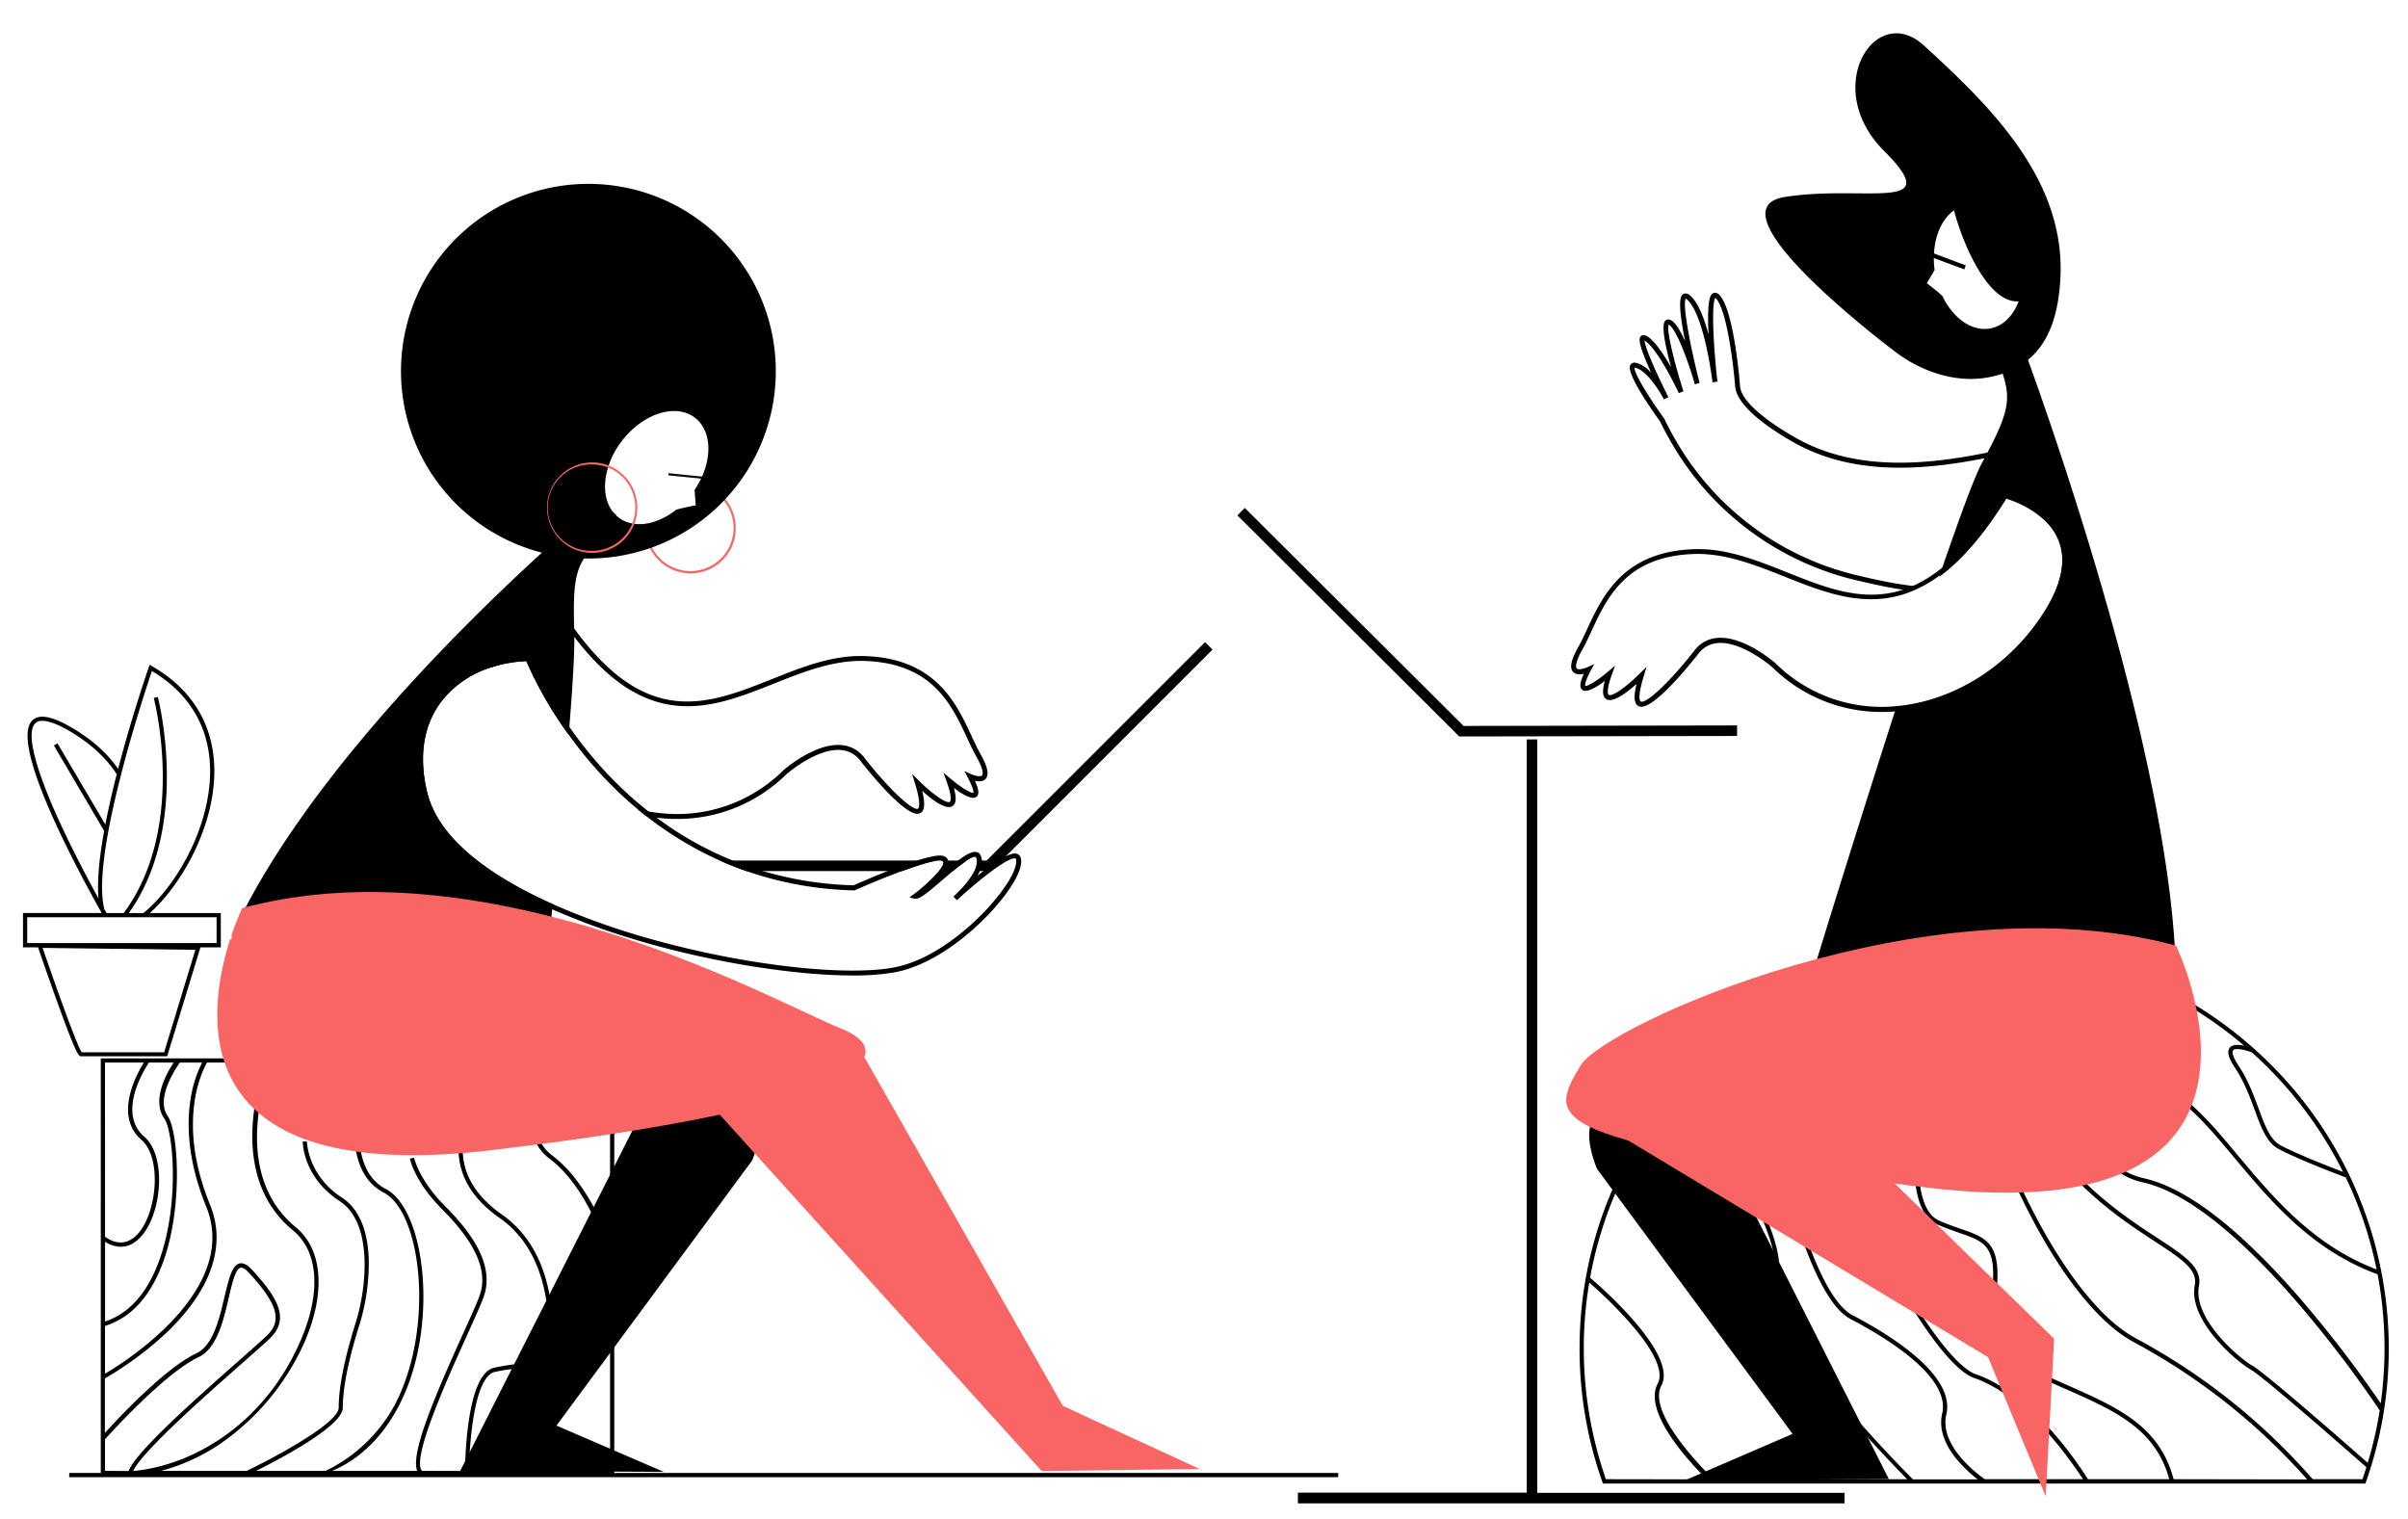
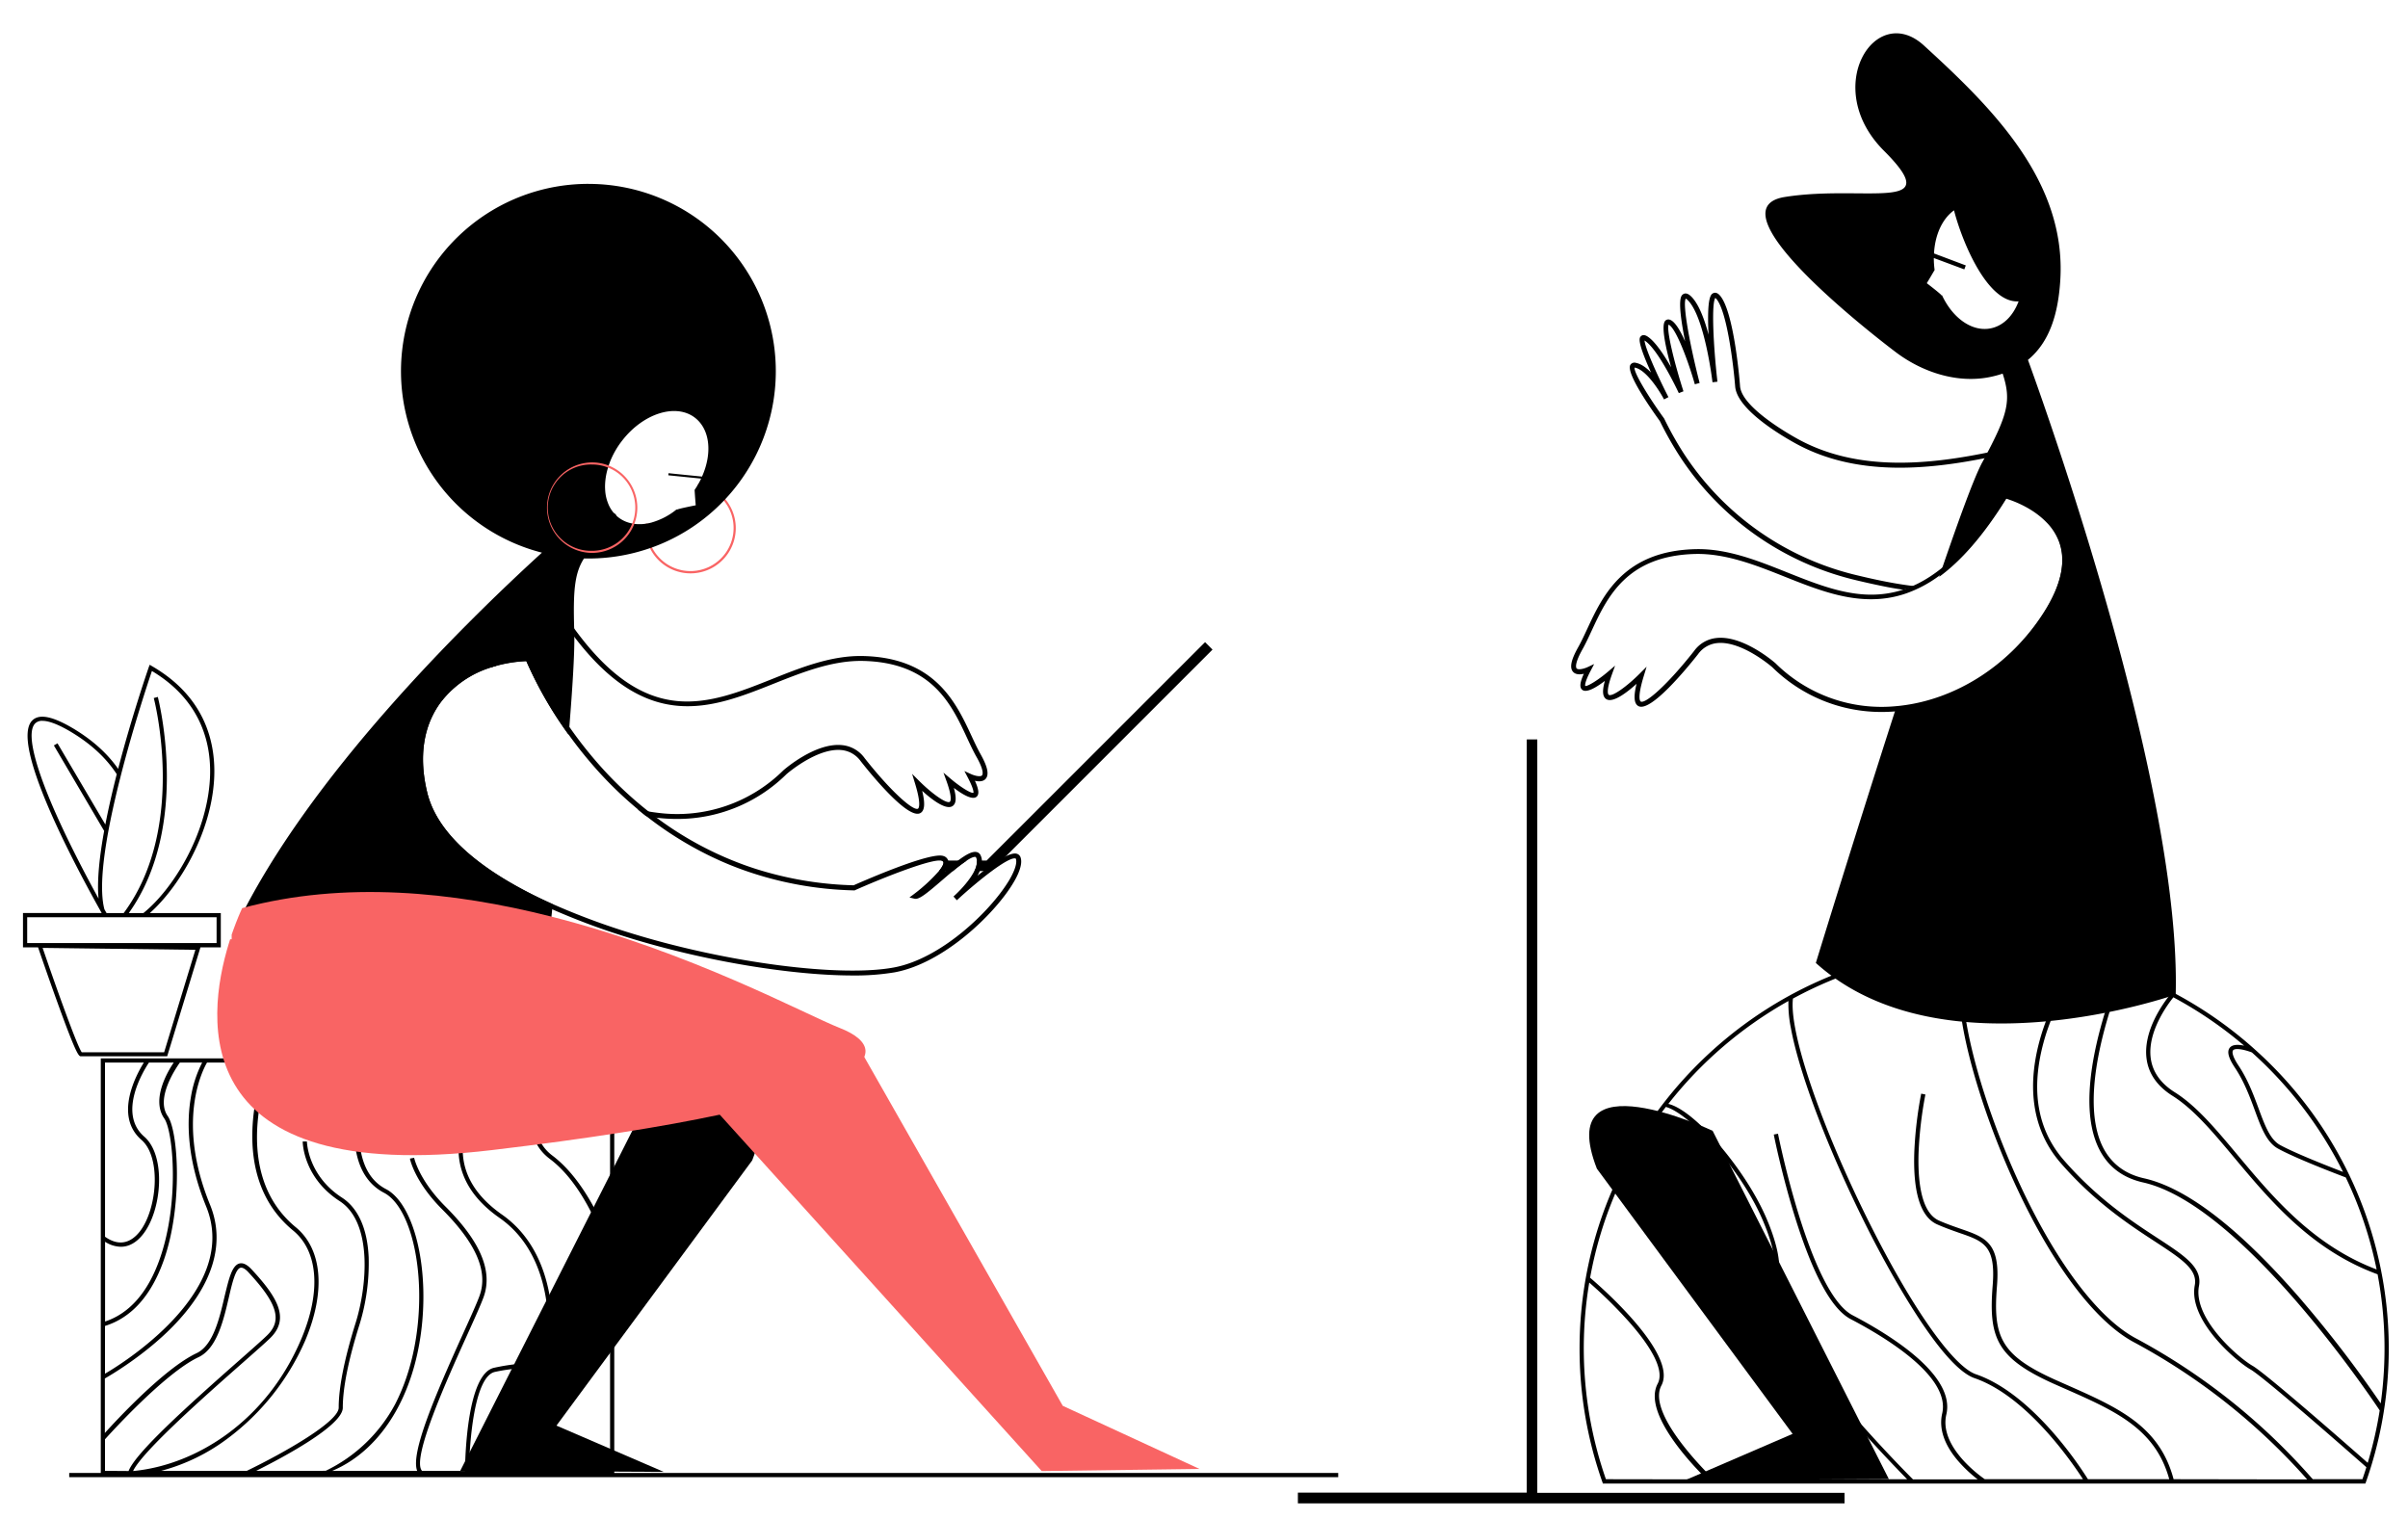
<svg xmlns="http://www.w3.org/2000/svg" id="Capa_1" data-name="Capa 1" viewBox="0 0 1144.23 721.98">
  <title>Mesa de trabajo 38</title>
  <path d="M1071.21,498.43l-.07-.06a192.6,192.6,0,0,0-62.2-37.31l-.08,0-1.24-.44a192.94,192.94,0,0,0-155.25,11.35c-.77.4-1.54.82-2.3,1.24-59.27,32.63-99.49,95.51-99.49,167.56a190.09,190.09,0,0,0,10.85,63.49l.24.67H1124l.23-.67a190.63,190.63,0,0,0-53-205.8Zm-1.16,1.65a190.44,190.44,0,0,1,43.32,56.79c-6.26-2.4-22.86-8.89-30-12.84-4.71-2.62-7.21-9.4-10.11-17.24-2.38-6.44-5.07-13.73-9.55-20.44-3.56-5.35-2.89-6.92-2.6-7.27,1.07-1.31,5.79-.22,8.92,1Zm-3.68-3.21c-2.59-.56-5.46-.69-6.8.94-1.48,1.81-.69,4.87,2.49,9.64,4.34,6.53,7,13.7,9.33,20,3,8.22,5.66,15.32,11,18.29,8.39,4.66,28.84,12.45,32.26,13.74a187.16,187.16,0,0,1,14.67,43.72c-30.11-11.41-49.17-34.16-66-54.29-10.52-12.56-19.6-23.41-29.9-29.89-6.63-4.17-10.47-9.54-11.4-15.95-1.84-12.74,8.25-26.12,10.73-29.18A190.48,190.48,0,0,1,1066.37,496.87Zm-303.28,206a189.16,189.16,0,0,1-7.91-93.43A213.38,213.38,0,0,1,774,628c12,13.56,16.75,23.75,13.7,29.48-7.66,14.35,18.47,40.67,23.43,45.47Zm51.15,0c-4.92-4.77-31.68-31.59-24.78-44.53,8.22-15.41-31.54-49.23-33.88-51.2a188,188,0,0,1,36-81.17c10.94,3,34.86,28.52,45.54,52.7,6.39,14.49,8,25.38,4.62,30.66-4.83,7.46,4.91,25.81,29,54.56,14.66,17.52,30.41,33.79,35.49,39Zm128.9,0c-2.39-1.63-21.86-15.55-18.28-30.77,4.34-18.44-26-37.43-44.51-47.12C860,614.36,845,539.46,844.87,538.71l-2,.38c0,.19,3.83,19.29,10.15,39.48,8.54,27.31,17.41,43.53,26.37,48.22,18,9.41,47.52,27.76,43.49,44.88C921.2,679,924,687,931.11,694.94a64,64,0,0,0,8.62,8H909c-21.44-21.48-74.21-79.13-65.58-92.46,5.12-7.91-.61-23.79-4.47-32.55-10.11-22.9-33.76-50.47-46.2-53.39a191.34,191.34,0,0,1,57.07-48.9A58.14,58.14,0,0,0,851,488.54c4.15,22.65,19,61,37.73,97.76,7.49,14.66,33.18,62.91,49.52,68.55,25.14,8.66,46.8,40.69,51.52,48Zm89.71,0c-6.73-25.36-26.31-34-51-44.92l-4.51-2c-26.86-11.94-30.35-20.79-28.41-45,1.64-20.55-5.51-23-17.36-27.09-3-1.06-6.51-2.25-10.23-3.9-8.79-3.91-10.1-19.85-9.66-32.53a185.77,185.77,0,0,1,3.23-27.36l-2-.4a188,188,0,0,0-3.27,27.66c-.68,19.36,3,30.95,10.84,34.45,3.81,1.69,7.31,2.9,10.4,4,11.67,4,17.53,6,16,25-2,24.92,1.83,34.65,29.59,47l4.53,2c24.06,10.61,43.15,19,49.78,43.08H992.14A181.75,181.75,0,0,0,976.71,682c-8.86-10.36-22.61-23.81-37.81-29-10.39-3.58-28.93-29.47-48.39-67.56-18.69-36.58-33.42-74.74-37.54-97.21-1.16-6.35-1.36-10.72-1-13.74a189.64,189.64,0,0,1,88.94-23c-3.77,3.16-9.65,10.91-9.94,16.42-1,18.31,9,55.21,24.29,89.73,18,40.7,39.47,69.94,58.89,80.22a297.91,297.91,0,0,1,82,64.93l.17.19Zm89.72,0H1099c-.32-.34-.79-.86-1.37-1.52A299.74,299.74,0,0,0,1015.05,636c-19-10.08-40.17-39-58-79.27C941.89,522.48,932,486,932.93,467.94c.26-4.95,6.91-13.73,10.15-16.54a190.86,190.86,0,0,1,43.84,5.14,136.24,136.24,0,0,0-16.36,33.3c-8.12,25.21-5.16,46.9,8.58,62.72,16.23,18.69,32.8,29.5,44.9,37.4,12.64,8.26,20.28,13.24,18.87,20.76-3.17,16.87,20,36.33,26.48,40s49.94,41.94,55.06,46.45C1123.85,699.12,1123.23,701,1122.57,702.9Zm8.21-32.69a185.15,185.15,0,0,1-5.69,24.91c-7.64-6.73-48.23-42.38-54.7-46.09-3.12-1.78-10.35-7.37-16.48-14.77-5-6-10.59-14.92-9-23.18,1.66-8.83-6.85-14.38-19.74-22.79-12-7.84-28.44-18.56-44.49-37-13.43-15.46-16.18-35.9-8.19-60.74A143.07,143.07,0,0,1,988.93,457q9.14,2.28,17.92,5.42a226.7,226.7,0,0,0-9.75,29.9c-5.83,23.63-5.68,41.73.43,53.81,4.19,8.27,11.19,13.56,20.83,15.73,47.95,10.76,111.54,107,112.42,108.32Zm-36.66-51.86c-29.45-34.16-54.79-53.82-75.32-58.43-9-2-15.58-7-19.48-14.67-12.65-25,5.4-72.28,9.41-82.13a187.09,187.09,0,0,1,22.21,9.85c-3,3.76-12.82,17.11-10.9,30.41,1,7,5.16,12.86,12.32,17.37,10,6.31,19,17,29.42,29.48,17.22,20.57,36.73,43.86,68,55.31a189.5,189.5,0,0,1,1.49,61.34A558.1,558.1,0,0,0,1094.12,618.35Z" />
  <path d="M904.44,280.23q-3.68-.54-7.36-1.23c-5.1-1-10.21-2.12-15.26-3.34a137.79,137.79,0,0,1-83.94-59.31,163.46,163.46,0,0,1-9.13-16.23c-5-6.93-16.29-23.19-14-26.8a2.29,2.29,0,0,1,2.59-.9c2.5.47,5,2.31,7.21,4.6l-.34-.75c-6.53-14.56-5.22-15.81-4.43-16.55.48-.45,1.36-.81,2.8,0,3.68,2.16,8.06,8.78,11.5,14.81-2.62-9.51-4.88-20-2.75-22.15a2.05,2.05,0,0,1,2.17-.45c2.38.78,4.93,5.1,7.22,10.26-4.06-20.5-1.87-21.81-.82-22.45.69-.41,1.84-.59,3.46.89,3.69,3.39,6.49,10.79,8.51,18.38-.89-18.21,1.21-19.22,2.25-19.71.52-.25,1.6-.48,2.88.82,7.09,7.19,9.84,43.07,9.84,43.41.76,9.5,20.91,21.43,27.07,24.86,28.61,15.92,62.71,12.55,93.32,6.06q3.6-.77,7.12-1.57l.21,0a25.73,25.73,0,0,1,7.58-1c10.61.79,15.89,16.89,16.36,25.33a27.4,27.4,0,0,1-.17,4.87,27.68,27.68,0,0,1-.53,2.95c-.64-.72-1.31-1.4-2-2a24.88,24.88,0,0,0,.33-2.95,24.32,24.32,0,0,0,0-2.7c-.41-7.47-5.13-22.43-14.17-23.1a23.85,23.85,0,0,0-6.88.9l-.2,0c-3,.68-6,1.35-9.08,2-30.55,6.31-64.37,9.25-93-6.71-8.23-4.58-27.45-16.36-28.28-26.84-.78-9.84-3.94-36.53-9.17-41.84a2.13,2.13,0,0,0-.26-.23c-1.89,2.48-1,22.33,1,39.81l-2.35.27h0c-.06-.55-3.8-31.75-12-39.24a3,3,0,0,0-.7-.51c-1.66,2.59,2.08,22.61,6.59,40.08l-2.28.63c-3.13-11-9-26.81-12.46-28.34-1.1,2.6,2.73,18.22,7.05,31.68l-2.2.86c-.1-.21-9.78-21-16.29-25,.19,3.32,5.8,16.06,11.36,26.9l-2.1,1.09c-2-3.85-8.42-14.08-13.83-15.1l-.17,0c-.37,2.47,6.86,14.26,14,24.09l.1.17a159.55,159.55,0,0,0,9,16.09,135.42,135.42,0,0,0,82.5,58.29c7.41,1.79,14.93,3.42,22.35,4.52,1.86.28,3.72.52,5.56.72Z" />
  <path d="M465.92,358.32c-1.46-2.6-2.84-5.57-4.31-8.72-7.3-15.69-17.3-37.18-51.7-37.88-14.86-.28-29.19,5.4-43,10.93-30.45,12.14-59.35,23.67-94.05-24q-4.4-6-8.92-13.37l-.46-.74-.84.21c-.85.21-20.88,5.39-27.29,21.61a27.15,27.15,0,0,0-1.84,8.21,23.42,23.42,0,0,0-.07,2.52q1.17-.39,2.37-.72a22.85,22.85,0,0,1,.14-2.5,24.65,24.65,0,0,1,1.6-6.62c5.25-13.31,21.05-18.81,24.84-20,3.57,5.76,7.09,10.89,10.57,15.44,35.05,46,65.39,33.87,94.83,22.13,13.63-5.44,27.73-11,42.12-10.77,32.92.68,42.16,20.55,49.59,36.52,1.49,3.19,2.89,6.2,4.4,8.88,4,7,3,8.7,2.72,9-.74.81-3.49.16-5.19-.62l-3.17-1.45,1.62,3.08c3.05,5.79,2.69,7.14,2.69,7.24-1.1.43-6.18-2.71-10.87-6.69l-3.39-2.88,1.51,4.18c3,8.43,1.67,9.59,1.51,9.69-1.7,1.07-8.9-4.27-14.56-9.93l-3.36-3.36,1.39,4.55c3.25,10.64,1.59,11.86,1.4,12-2.19,1.14-12.49-7.73-25.33-24a14.92,14.92,0,0,0-10.74-6.2c-12.66-1.3-27.36,11.48-28,12.07a71.64,71.64,0,0,1-59.13,20.14q-2.51-.29-5-.72t-5.08-1.06q2,1.65,4.06,3.28c1.63.31,3.27.56,4.91.75.27.05.55.08.82.11a80.17,80.17,0,0,0,9,.51,73.66,73.66,0,0,0,52-21.27c.15-.13,14.54-12.65,26.18-11.46a12.69,12.69,0,0,1,9.09,5.28l0,0c5.16,6.56,22.48,27.73,28.29,24.69,2.12-1.11,2.43-4.44.93-10.61,4.38,4,11.21,9.29,14.38,7.28,1.79-1.14,2-3.86.68-8.67,3.92,3,8.69,5.88,10.74,4.25,1.38-1.11,1.17-3.44-.75-7.63,1.74.4,3.83.48,5.09-.89C470.1,368.12,469.34,364.4,465.92,358.32Z" />
  <path d="M344.62,237.13a21.42,21.42,0,0,0-12.67-7.4c-.17.31-.35.62-.53.92a20.49,20.49,0,1,1-21.61,29.46,20.25,20.25,0,0,1-2.21-9.24c0-.72,0-1.43.11-2.13-.34.06-.68.12-1,.16-.06.65-.09,1.31-.09,2a21.5,21.5,0,1,0,38-13.74Z" fill="#f96464" />
  <path d="M63.28,698.9a.2.2,0,0,0-.05.09l.92-.09Zm0,0a.2.2,0,0,0-.05.09l.92-.09Z" />
  <path d="M47.89,502.9v198h244v-198Zm48.18,2a55.48,55.48,0,0,0-5.41,16.74c-1.85,10.89-2.08,28.69,7.3,51.64,16.67,40.73-42.12,76-48.07,79.46V630.05c12.62-3.94,22-14.44,27.93-31.22,9.14-25.91,6.89-61.36,1.89-68.5-5.94-8.48,4-22.93,5.75-25.43Zm-13.52,0c-2.56,3.75-10.89,17.42-4.48,26.57,4.24,6.06,7.31,39.9-2.14,66.69-5.6,15.89-14.35,25.9-26,29.79v-37.9a14.28,14.28,0,0,0,7.49,2.37c3.79,0,7.33-1.93,10.4-5.76,9.22-11.51,11.17-37.5.76-46.52-12.87-11.15-.29-31.52,2.19-35.24Zm-32.66,0H68.35c-3.69,5.92-14.22,25.4-1.11,36.76,9.5,8.24,7.51,33.11-1,43.75-3.24,4-8.68,7.66-16.33,2.25Zm0,194v-15c2.71-3,28.62-31.6,44.43-39,8.78-4.14,11.9-17.57,14.41-28.36,1.54-6.64,3.14-13.5,5.52-14.13,1.2-.32,2.79,1,3.91,2.26,13.56,14.61,16,22.63,9,29.61-1.93,1.94-6.82,6.25-13,11.7-25.08,22.1-49.69,44.29-53.06,53Zm13.34.09a.2.2,0,0,1,.05-.09c4.54-9.49,35.27-36.57,52.22-51.51,6.21-5.48,11.12-9.8,13.1-11.78,9.11-9.11,3.32-19.15-9-32.39-2.2-2.37-4.12-3.3-5.88-2.84-3.55,1-5,7.42-7,15.62-2.41,10.37-5.4,23.27-13.32,27-15.6,7.35-39,32.83-43.57,37.91V655c2.16-1.23,18.45-10.67,32-24.41,19.28-19.61,25.49-39.69,18-58.08C83.77,533.31,96,509,98.37,504.9h28c-2.66,7-18.85,53.64,12.87,79.77,12,9.85,13.42,29.14,3.91,51.6-16.49,39-49.72,59.52-79,62.63Zm58.5-.09c13-6.49,41.16-21.56,41.16-30,0-9.45,2.68-22.81,8-39.7a99.27,99.27,0,0,0,4.3-31.72c-.6-13.6-5-23.43-12.71-28.42-16.31-10.56-16.64-26.5-16.64-26.66h-2c0,.7.3,17.16,17.56,28.33,15.66,10.14,13.12,40.16,7.59,57.86-5.34,17.09-8.05,30.64-8.05,40.3,0,6.59-25.29,21.11-43.65,30H76.58a91.58,91.58,0,0,0,31.52-15.32A115.67,115.67,0,0,0,145,637.05c9.88-23.32,8.2-43.48-4.47-53.92C109.16,557.3,126.93,510,129,504.9h45.21a126.53,126.53,0,0,0-5.54,26c-1.58,18,3.19,30.35,13.8,35.87,11,5.74,18,29.38,16.54,56.2-.89,16.41-4.78,31.71-11.24,44.24a73.61,73.61,0,0,1-33,31.67Zm78.82,0c-5.23-5.61,12.06-43.83,21.4-64.48,3.69-8.18,6.61-14.64,7.88-18.18,4.39-12.3-1.57-26.38-18.23-43-12.59-12.59-14.79-23-14.81-23.1l-2,.39c.08.44,2.29,11.06,15.35,24.13,16.06,16.06,21.88,29.46,17.77,40.95-1.24,3.47-4.29,10.22-7.82,18-13.42,29.68-25.12,56.94-21.85,65.31H157.83C182.44,688.59,199,660,201,623.1c1.5-27.57-5.9-52-17.61-58.09-22.69-11.8-8.49-55.25-6.81-60.11h60.65c-4.52,4.86-20.84,24-19.22,44,.93,11.46,7.44,21.49,19.35,29.8,21.68,15.12,25.67,44.46,22,69a96.45,96.45,0,0,0-24.65,2.24c-12.66,2.92-13.68,42-13.76,49Zm22.35,0c.11-13.24,2.45-44.77,12.22-47a81.33,81.33,0,0,1,23.77-1.61c-.21,1.22-.44,2.42-.69,3.61-4.76,22.82-18.31,42.91-28.9,45Zm67,0H234.83c10.52-4.75,20.77-22.78,25.33-44.62,5.47-26.19,2.64-60.22-21.7-77.2-11.39-8-17.61-17.48-18.49-28.32-.92-11.35,4.25-22.19,8.75-29.29a98.52,98.52,0,0,1,11.82-14.57h21.22c-3.67,5.8-18.77,32.08-.47,45.8,19.5,14.62,28.5,47.7,28.6,48Zm0-108a115.24,115.24,0,0,0-4.71-11.34C280.62,570,273,557,262.49,549.1c-17.6-13.21-.62-40.14,2.1-44.2h25.3Z" />
  <path d="M279.6,87.37A89,89,0,0,0,257.51,262.6l-.61.56c-37.28,34.06-110.17,105.94-144,175.54-.69,1.4-1.35,2.8-2,4.2,0,0,.23.22.69.61s.76.68,1.31,1.15c11.76,10,73.84,59,144,39.24,0,0,2.23-20,5-47,.16-1.53.32-3.09.48-4.67.09-.85.18-1.7.26-2.55-27-12.1-53.92-29.68-59.61-53-4.17-17.08-1.85-32.06,6.7-43.32a47.87,47.87,0,0,1,23.66-16.21q1.17-.39,2.37-.72a63.84,63.84,0,0,1,14.34-2.25,186.87,186.87,0,0,0,20.14,35c.1-1.23.2-2.46.29-3.67,1.5-18.64,2.47-34.26,2.38-42.75,0-.65,0-1.25,0-1.82,0-.77-.05-1.52-.07-2.25-.52-17.8.2-25.94,4.31-32.77.11-.18.22-.36.34-.54h.37l1.76,0a88.51,88.51,0,0,0,29.25-4.93l1-.33a89,89,0,0,0,34.12-22.25c.24-.24.47-.48.69-.73a89,89,0,0,0-65-149.76Zm54,139.09-3.79-.38-2.38-.23-9.76-1-.1,1,9.17.92,3.08.31,3.34.33c-.36.77-.76,1.54-1.19,2.3-.17.31-.35.62-.53.92-.43.72-.88,1.44-1.38,2.15.23,3.85.54,7.32.54,7.32s-8.6,1.67-9,2.12c0,0,0-.05,0-.25a33,33,0,0,1-11.8,6.25,2.77,2.77,0,0,1-.41.12h0c-.56.14-1.12.27-1.68.37h0c-.34.06-.68.12-1,.16-.59.08-1.17.14-1.74.17a4.49,4.49,0,0,1-.51,0,15.83,15.83,0,0,1-4.05-.3,15.15,15.15,0,0,1-6.51-2.86c-.3-.23-.58-.47-.86-.72h0a3.41,3.41,0,0,0-1.44-1.48,15.91,15.91,0,0,1-2.48-4.07l-.18-.44c-.06-.15-.11-.29-.16-.44a19.39,19.39,0,0,1-1-3.78c0-.18-.06-.37-.08-.56s-.05-.37-.07-.56,0-.51-.07-.77c0-.55-.06-1.11-.06-1.67,0-.16,0-.32,0-.48a30.83,30.83,0,0,1,1.24-8.09h0c.1-.35.2-.67.29-1h0c.06-.17.11-.35.18-.52.16-.48.29-.87.4-1.14s.1-.28.16-.42a.36.36,0,0,1,0-.09,40.75,40.75,0,0,1,5.75-10.14c10.05-13.09,25.57-18,34.67-11.05C337.48,204.08,338.49,215.46,333.58,226.46Z" />
  <path d="M357.42,551.4l-93,126,51,22-96.73-.49L302.42,533.4S378.42,497.4,357.42,551.4Z" />
  <path d="M233.54,546.51c-144.76,17.15-135.79-62.33-124.81-98.2.21-.69.42-1.35.63-2h.72v-2.19c.23-.69.47-1.36.7-2,.46-1.28.9-2.46,1.31-3.53,1.73-4.46,3-7.08,3-7.08,48.6-13.13,100.42-7.74,146.57,3.95C328,452.24,382.59,482,399.16,488.51,427.27,499.51,419.24,524.51,233.54,546.51Z" fill="#f96464" />
  <path d="M336,523,495,699l75-1-65-30L406,494S320,484,336,523Z" fill="#f96464" />
-   <path d="M446.18,408.9c-3.2.12-10,2.23-17.5,5h-74q-6.57-2.28-12.63-5Z" />
  <path d="M459.44,408.9a79.38,79.38,0,0,0-6.58,5h-6.67c1.44-1.76,2.29-3.27,2.14-4.2,0-.13-.07-.43-.81-.68a2.54,2.54,0,0,0-.74-.12Z" />
  <path d="M576.16,308.67,470.93,413.9H463a9.64,9.64,0,0,0,1.23-5h4.6L572.62,305.13Z" />
  <rect x="32.89" y="699.9" width="603" height="2" />
  <path d="M289.34,221.26a21.28,21.28,0,0,0-8-1.53,21.5,21.5,0,0,0-1.88,42.91c.62.06,1.25.09,1.88.09a21.53,21.53,0,0,0,20.29-14.41,21.12,21.12,0,0,0,1.21-7.09A21.52,21.52,0,0,0,289.34,221.26Zm11.33,26.9h0a20.56,20.56,0,0,1-19.29,13.56c-.39,0-.79,0-1.17,0a20.5,20.5,0,0,1,1.17-41,20.2,20.2,0,0,1,7.67,1.5,20.48,20.48,0,0,1,11.62,25.93Z" fill="#f96464" />
  <path d="M485,407.56a2.68,2.68,0,0,0-1.9-1.9c-1.22-.33-3,.17-5.16,1.21a67.89,67.89,0,0,0-10.64,7c-.94.72-1.88,1.47-2.8,2.21a19.57,19.57,0,0,0,1.09-2.21,10.89,10.89,0,0,0,1-5,6.55,6.55,0,0,0-.67-2.53,2.69,2.69,0,0,0-1.93-1.49c-2-.39-4.86,1.15-8.68,4-1.83,1.38-3.88,3.07-6.15,5l-.24.2.13-.2c1.14-1.71,1.79-3.31,1.59-4.58a2.53,2.53,0,0,0-.1-.42,3.29,3.29,0,0,0-2.31-2.12c-2-.67-6.74.36-12.38,2.12-4.39,1.37-9.32,3.2-13.94,5-7.59,3-14.31,5.93-16.29,6.81a167,167,0,0,1-43.28-6.81c-5-1.47-9.72-3.15-14.28-5a162.51,162.51,0,0,1-36.25-20.46q-2-1.47-3.89-3a180.48,180.48,0,0,1-21.38-19.93,199.38,199.38,0,0,1-16-20.07c-12.75-18.26-18.47-32.8-18.55-33l-.3-.78-.84,0a66.88,66.88,0,0,0-14.94,2.15c-.82.22-1.64.45-2.44.7-10.55,3.27-19.48,9.22-25.61,17.3-9,11.84-11.46,27.51-7.12,45.31,3.08,12.62,15.5,34.52,61.65,55A333.92,333.92,0,0,0,300.19,446c35.78,10.92,76.68,17.51,105,17.51a113.79,113.79,0,0,0,19.88-1.48c23.39-4.3,47.29-27.57,56.08-41.94C483.51,416.31,486.07,411,485,407.56Zm-5.87,11.33c-8.56,14-31.8,36.68-54.47,40.84-25.44,4.68-78.67-2.18-123.8-16a333.15,333.15,0,0,1-38.23-14.15c-27-12.1-53.92-29.68-59.61-53-4.17-17.08-1.85-32.06,6.7-43.32a47.87,47.87,0,0,1,23.66-16.21q1.17-.39,2.37-.72a63.84,63.84,0,0,1,14.34-2.25,186.87,186.87,0,0,0,20.14,35,198.43,198.43,0,0,0,14.51,17.93,182,182,0,0,0,18.11,17.34q2,1.65,4.06,3.28A167.6,167.6,0,0,0,342,408.9q6.06,2.72,12.63,5a168,168,0,0,0,51.19,9.18h.27l.24-.11c6.34-2.82,14.72-6.29,22.31-9.08s14.3-4.88,17.5-5h.6a2.54,2.54,0,0,1,.74.12c.74.25.79.55.81.68.15.93-.7,2.44-2.14,4.2a79.12,79.12,0,0,1-12,11.06l-2,1.49,2.4.6c2.07.52,5.44-2.16,13.21-8.86,1.52-1.31,3.27-2.82,5.05-4.29a79.38,79.38,0,0,1,6.58-5c1.8-1.17,3.28-1.86,4.11-1.7a.35.35,0,0,1,.28.23,4.09,4.09,0,0,1,.42,1.47,9.64,9.64,0,0,1-1.23,5c-2,4.05-6,8.42-8.7,11L453.08,426l1.59,1.76c.05,0,.41-.36,1-.9,9.49-8.68,23.54-19.84,26.85-18.94.1,0,.18.05.25.29C483.36,410.27,482.05,414.15,479.15,418.89Z" />
  <path d="M963.64,171c10.45-8.57,14.41-22.24,15.37-37.94,2.9-47.2-32.81-82.22-64.84-111.47-23-21-49,20-19,50s-9,16-47,22,53,74,53,74c12.48,9.32,29,14.75,44.51,11.54a49.39,49.39,0,0,0,5.94-1.6c4.13,12.7,2.68,19.1-9,40.88-.26.47-.52,1-.78,1.45s-.42.81-.65,1.27c-3.81,7.7-10.49,26-18.41,49.11-.44,1.27-.87,2.55-1.31,3.85,10.22-7.47,20.81-19.28,31.88-37.12,2.65.81,11.17,3.74,17.84,10,.69.64,1.36,1.32,2,2a26.43,26.43,0,0,1,5,7.95c3.83,9.69,1.35,21.47-7.38,35-15.76,24.46-41.2,40.89-68,43.93-.58.07-1.16.12-1.73.17-.27.82-.53,1.63-.79,2.45-19.23,59.73-37.44,119.09-37.44,119.09,60.13,54.34,171,15,171,15C1036.31,376.8,976.2,205.61,963.64,171Zm-40.89-30.77c0,.2-.07.28-.08.23-.13-.57-7.1-5.89-7.1-5.89s1.81-3,3.72-6.29a41,41,0,0,1-.38-5.68L933.4,128l.7-1.88L919,120.43c.47-8.94,4-16.56,9.51-20.48,3.55,14,15.65,44.27,30.69,43.24-2.54,6.77-7.23,11.64-13.29,12.84C937,157.79,927.78,151.07,922.75,140.18Z" />
  <path d="M758.81,555.33l93,126-51,22,96.74-.5-83.74-165.5S737.81,501.33,758.81,555.33Z" />
-   <path d="M1034,449.34s67,137-118,115-180.39-32.15-165-58C762.29,487.34,916,417.34,1034,449.34Z" fill="#f96464" />
-   <path d="M824.13,488.12l151.94,148-4,74.9L944.69,644.9,744.13,524.12S785.81,470.55,824.13,488.12Z" fill="#f96464" />
  <path d="M980.46,255.53a29.76,29.76,0,0,0-6.67-10c-.72-.72-1.45-1.4-2.2-2a50.16,50.16,0,0,0-18.42-9.56l-.85-.21-.45.74c-10.14,16.47-19.75,27.78-29,35.27-7.77,6.27-15.28,9.87-22.66,11.56a48.53,48.53,0,0,1-7.65,1.12c-14.73,1-29-4.74-43.64-10.58-13.85-5.53-28.15-11.23-43-10.93-34.39.7-44.39,22.19-51.69,37.88-1.47,3.15-2.85,6.12-4.31,8.72-3.42,6.08-4.18,9.8-2.4,11.73,1.25,1.36,3.35,1.29,5.09.89-1.92,4.19-2.13,6.52-.75,7.63,2.05,1.63,6.81-1.26,10.74-4.25-1.34,4.81-1.11,7.53.68,8.67,3.16,2,10-3.32,14.38-7.28-1.51,6.17-1.19,9.5.93,10.61,5.81,3,23.13-18.13,28.29-24.69l0,0a12.69,12.69,0,0,1,9.09-5.28c11.62-1.19,26,11.33,26.13,11.42a73.73,73.73,0,0,0,52.08,21.31q3.07,0,6.19-.25c.92-.07,1.85-.15,2.78-.26,27.55-3.13,53.63-20,69.77-45C982,278.49,984.59,266,980.46,255.53Zm-9.58,35.9c-15.76,24.46-41.2,40.89-68,43.93-.58.07-1.16.12-1.73.17a71.58,71.58,0,0,1-57.45-20.35c-.59-.52-13.93-12.13-26.12-12.13a16.56,16.56,0,0,0-1.86.1,14.92,14.92,0,0,0-10.74,6.2c-12.84,16.31-23.14,25.18-25.33,24-.2-.11-1.85-1.33,1.4-12l1.39-4.55L779,320.23c-5.66,5.66-12.86,11-14.56,9.93-.16-.1-1.52-1.26,1.51-9.69l1.51-4.18-3.39,2.88c-4.69,4-9.76,7.11-10.8,6.76,0-.05-.59-1.22,2.62-7.31l1.62-3.09L754.38,317c-1.69.79-4.44,1.44-5.19.62-.24-.26-1.24-1.91,2.72-9,1.51-2.68,2.91-5.69,4.39-8.88,7.43-16,16.68-35.84,49.6-36.52C820.28,263,834.39,268.58,848,274c16.76,6.68,33.82,13.49,51.88,9.61a50.2,50.2,0,0,0,5.85-1.63,59.58,59.58,0,0,0,15.79-8.43c10.22-7.47,20.81-19.28,31.88-37.12,2.65.81,11.17,3.74,17.84,10,.69.64,1.36,1.32,2,2a26.43,26.43,0,0,1,5,8C982.09,266.11,979.61,277.89,970.88,291.43Z" />
-   <polygon points="693.39 349.94 692.66 349.21 587.98 244.89 591.5 241.35 695.45 344.94 825.42 344.71 825.42 349.71 693.39 349.94" />
  <polygon points="876.49 709.35 876.49 714.35 616.73 714.35 616.73 709.25 725.49 709.25 725.49 351.35 730.49 351.35 730.49 709.35 876.49 709.35" />
  <path d="M71.2,433.85c13.56-12,29-37.32,30.54-63.48.93-16.25-3.45-38.79-29.6-53.89l-1-.61L70.7,317c-.68,2-8.13,23.62-14.56,48.33q-7.56-10.82-20.94-18.94c-10-6-16.45-7.38-19.83-4.09C4.59,352.82,35,410.06,47.92,433.13v0l.4.7H10.92v16.31h7.17c.84,2.47,4.79,14,8.89,25.33,9.54,26.45,10.5,26.45,11.52,26.45H79.44l15.81-51.78h9.67V433.85ZM78,500H38.84c-2.2-2.95-12.29-31.18-18.58-49.59l72.58.91ZM56.33,372.82c.2-.82.41-1.64.62-2.46s.46-1.83.69-2.73c5.89-22.88,12.84-43.75,14.55-48.8,24.33,14.58,28.44,36,27.55,51.42-1.54,26.85-18,52.7-31.59,63.6H61.21C90.88,392.29,75.12,331.8,75,331.16l-1.93.52c.17.64,16,61.39-14.29,102.17H50.62c-.31-.54-.64-1.13-1-1.76C47.42,423.88,47.91,406.93,56.33,372.82ZM46.84,427c-5.21-9.51-12.89-24-19.36-38.31s-16.54-39.31-10.71-45a4.64,4.64,0,0,1,3.4-1.17c3.2,0,7.94,1.86,14,5.53,9.25,5.61,16.37,12.24,21.3,19.82-2,7.9-3.9,16.05-5.41,23.91L27.33,353.21l-1.73,1,23.89,40.61.2-1.07C47.32,406.49,46,418.35,46.84,427Zm56.08,21.12h-90V435.85h90Z" />
</svg>